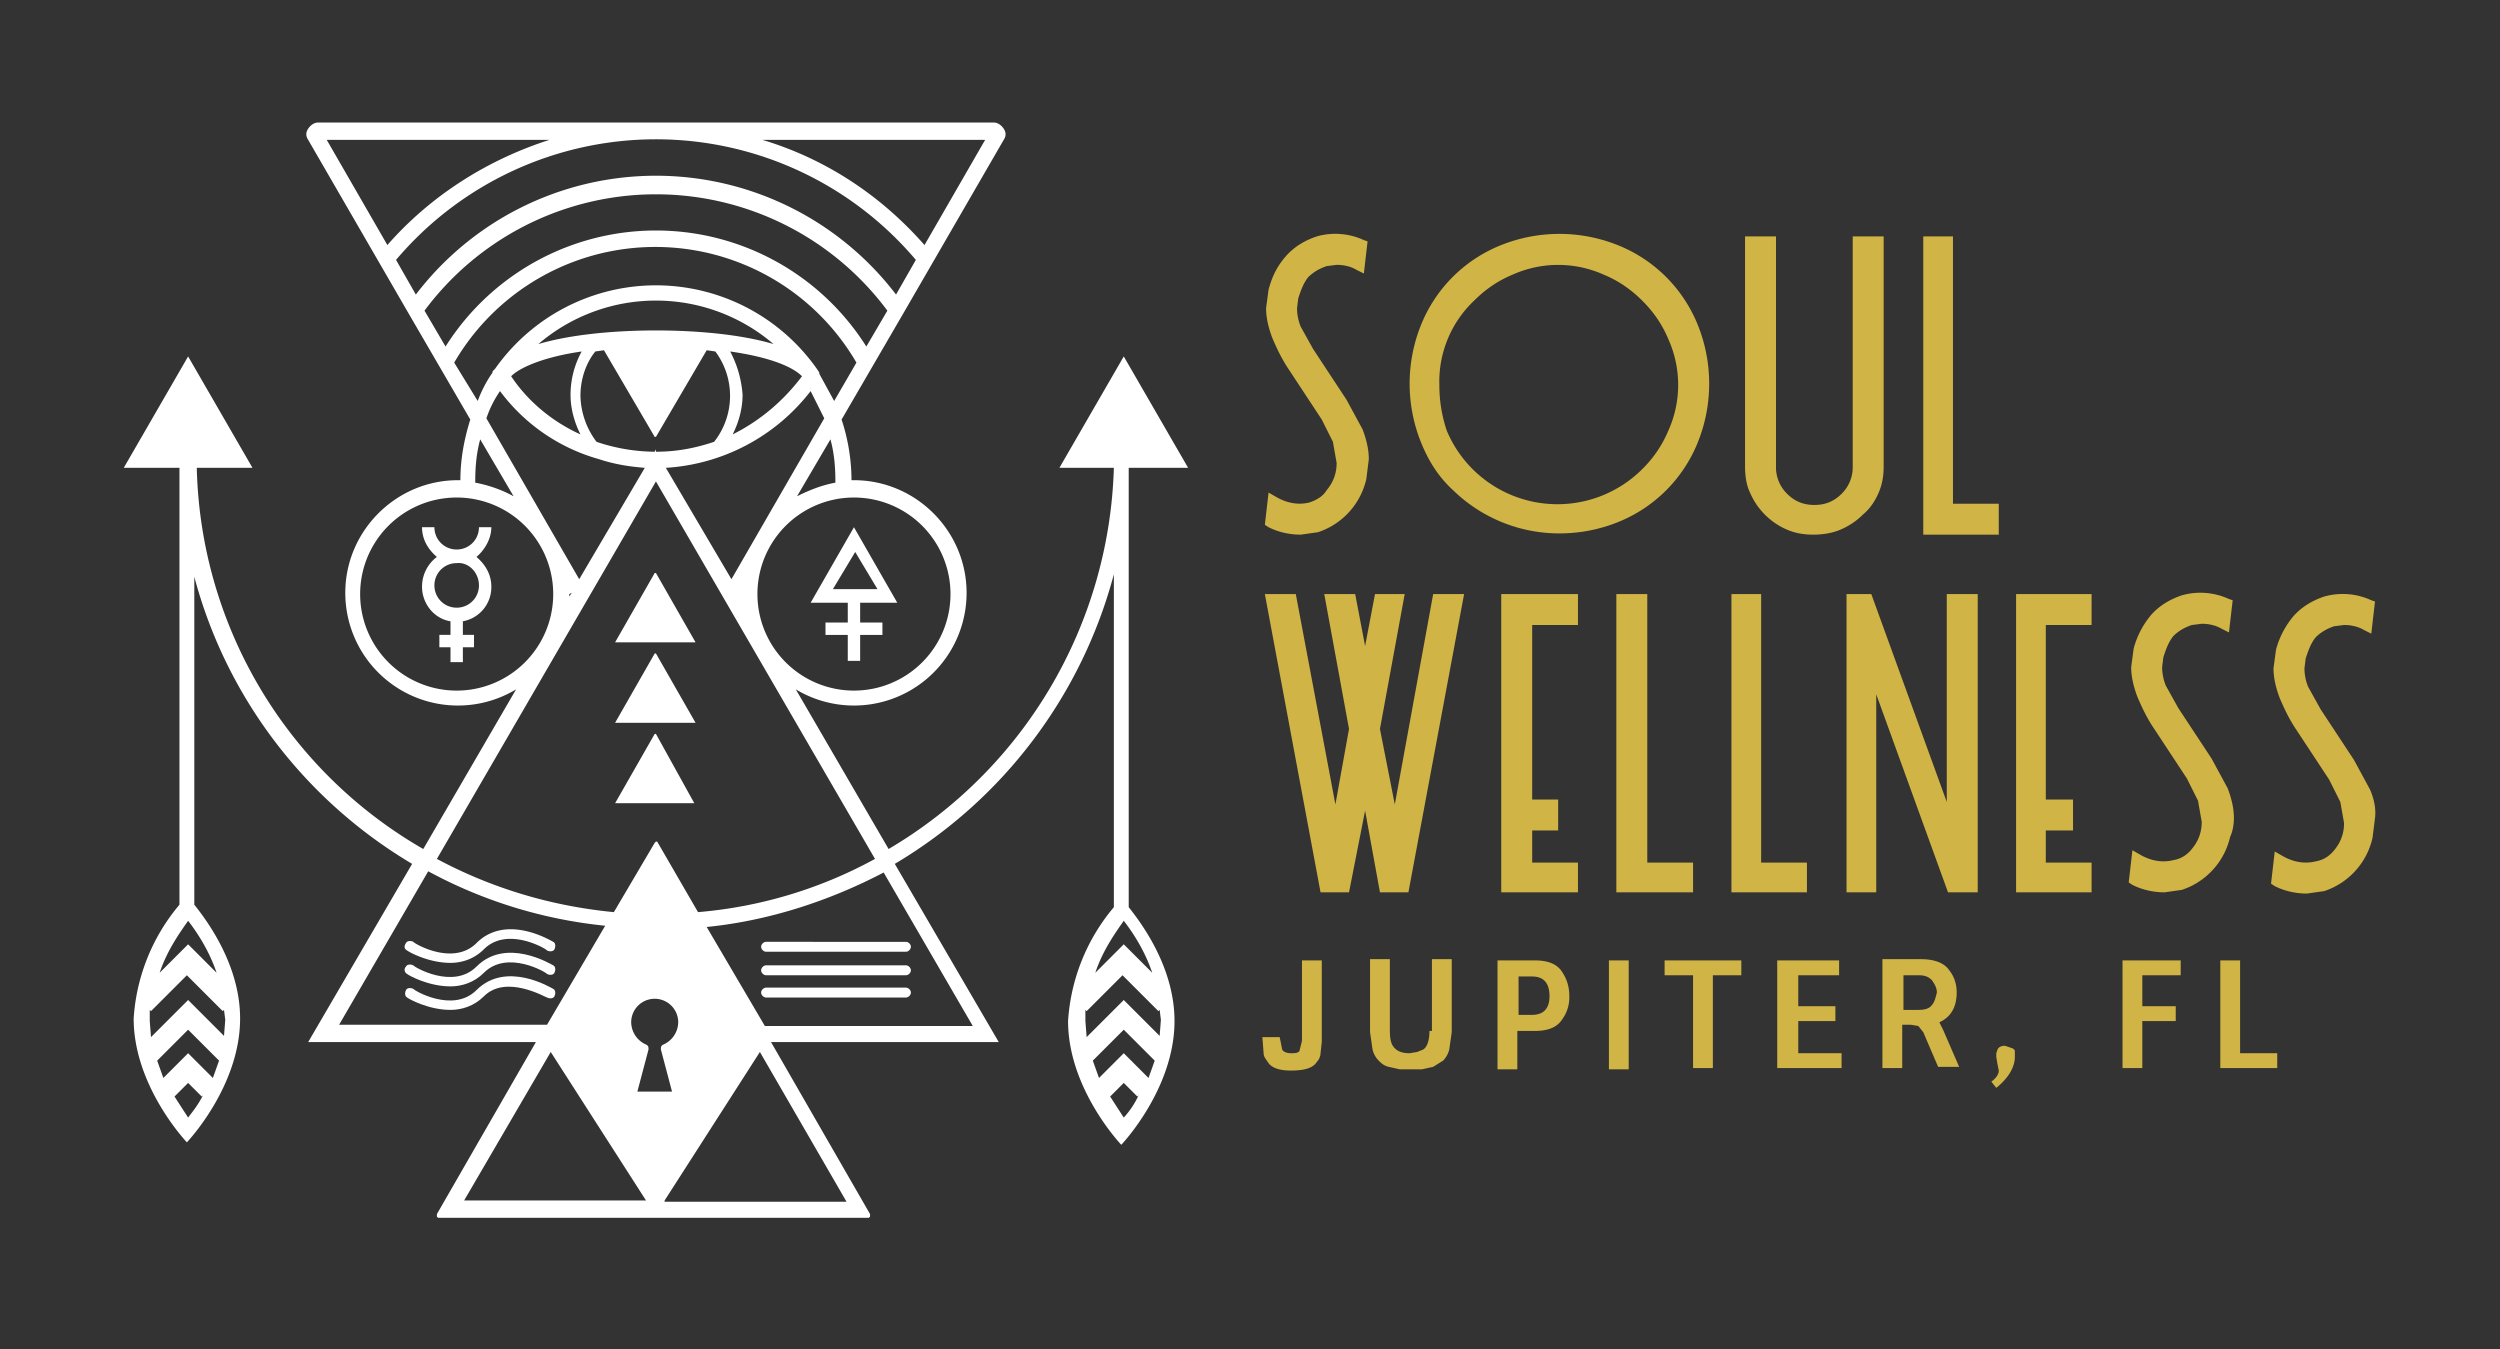
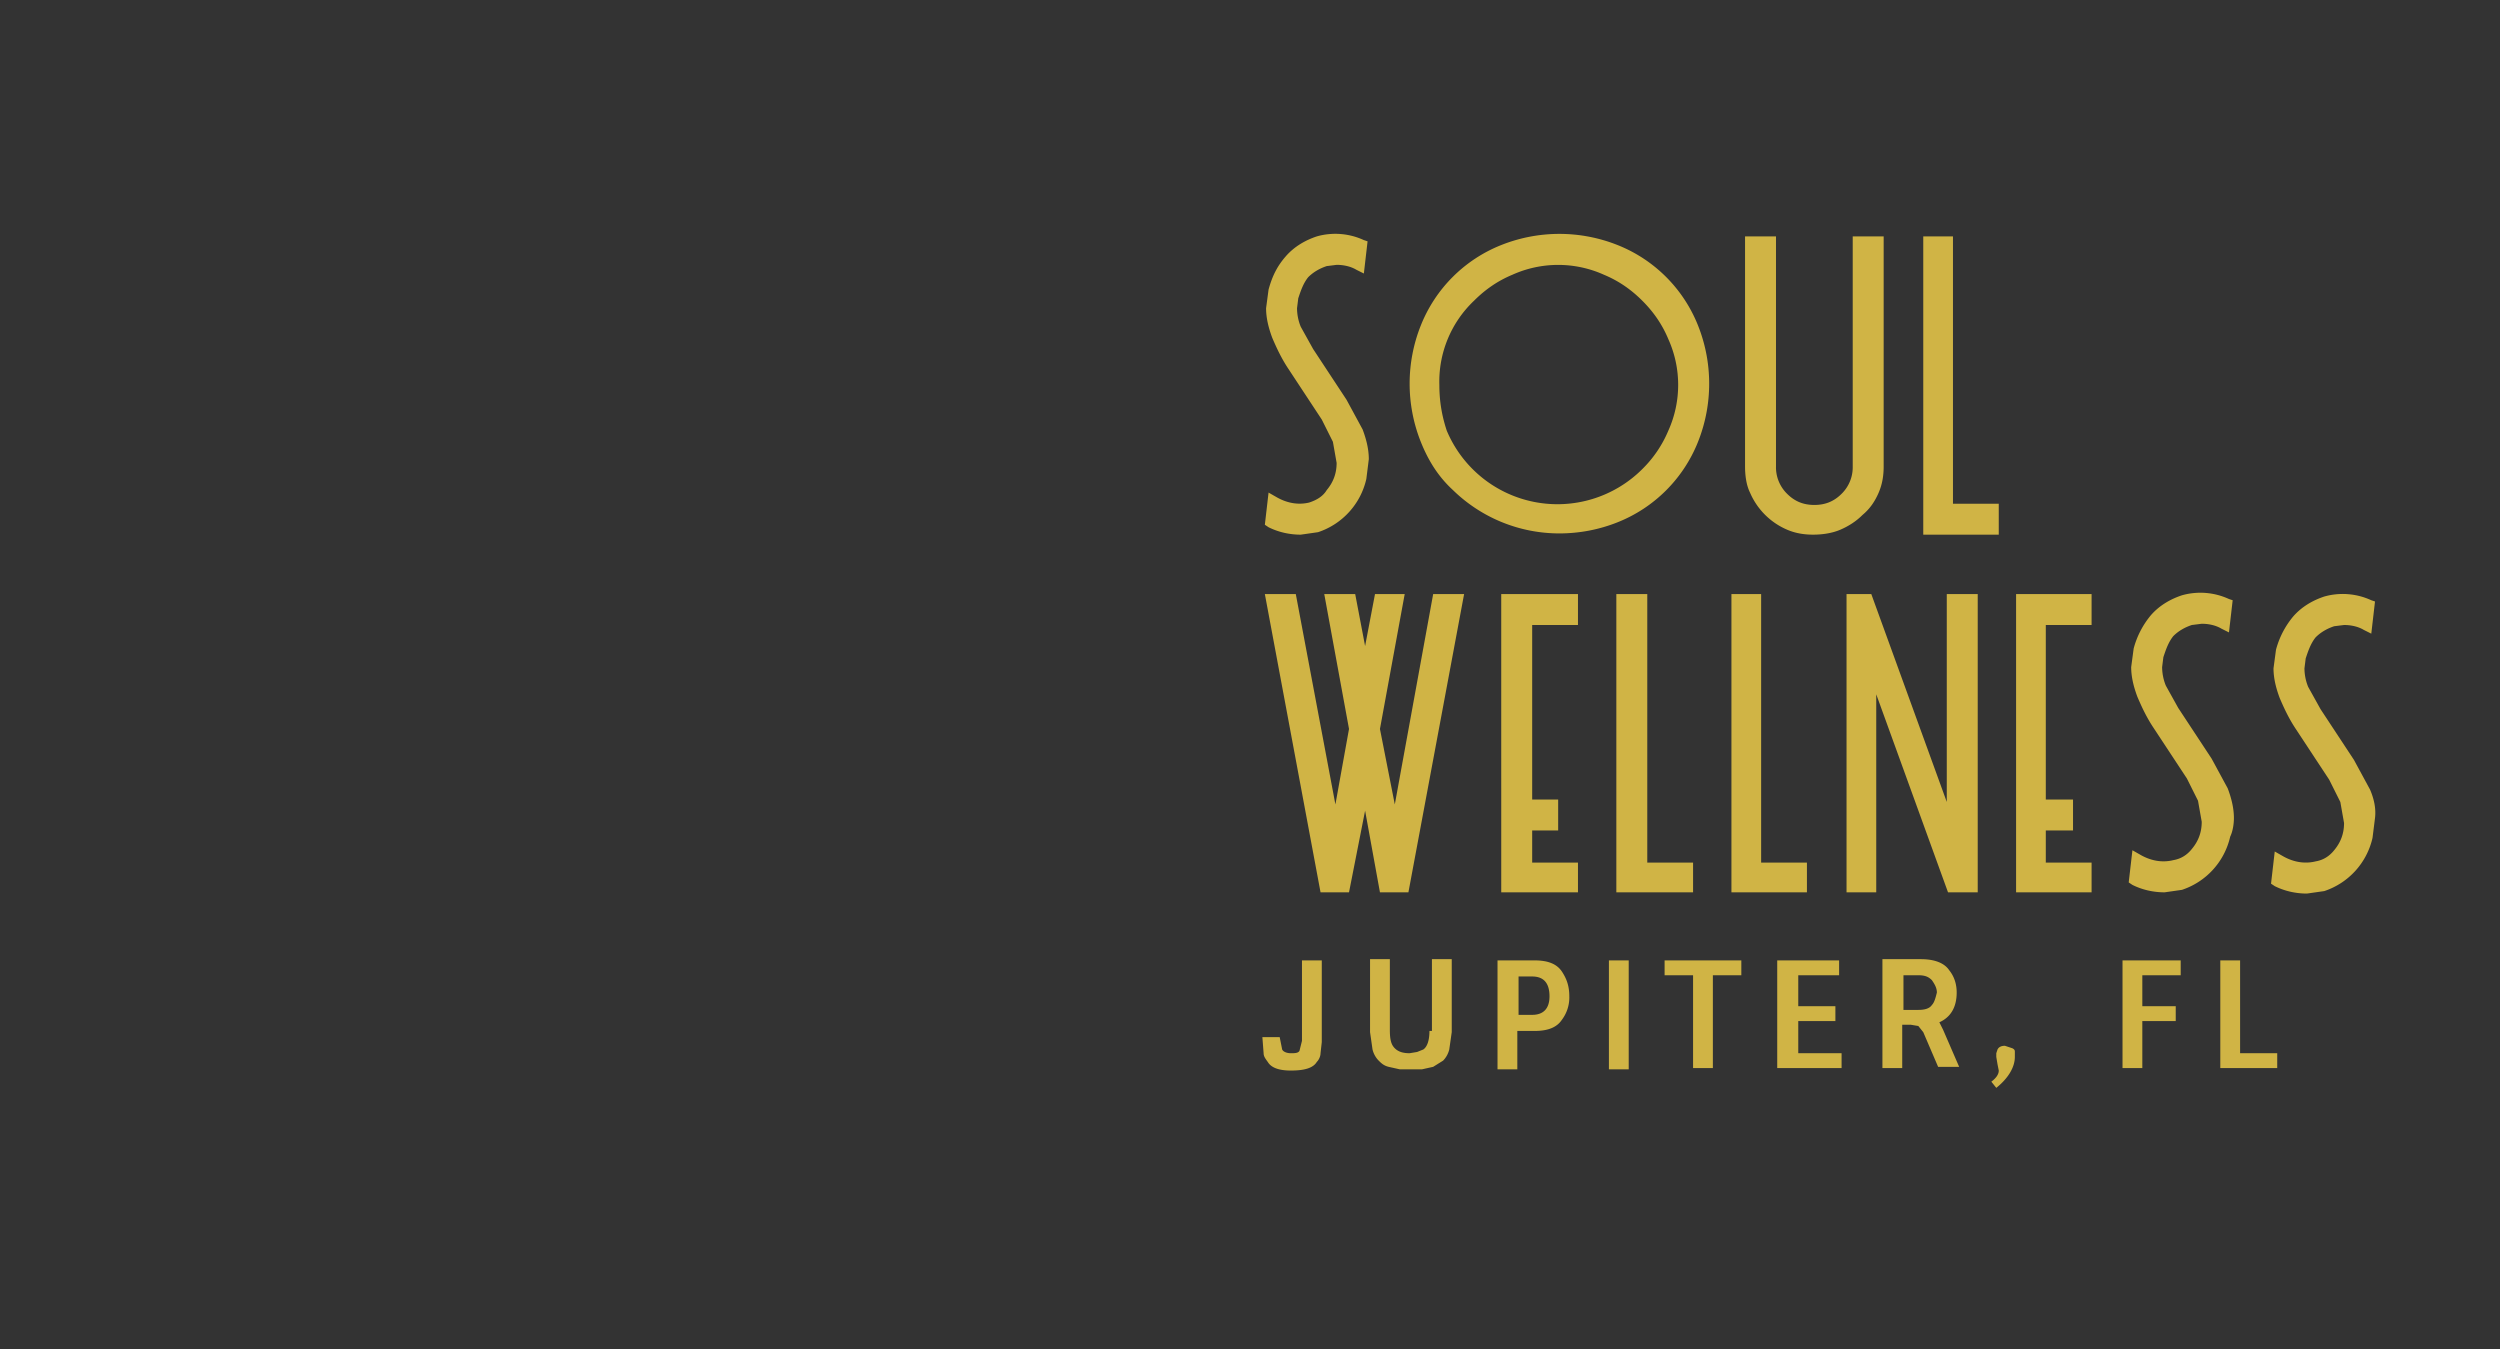
<svg xmlns="http://www.w3.org/2000/svg" xml:space="preserve" viewBox="0 0 202 109">
  <rect x="0" y="0" width="202" height="109" fill="#333333" stroke="none" />
  <path fill="#d0b445" d="M105.8 40.6c-.8.2-1.7.1-2.6-.4l-.7-.4-.3 2.6.3.2c.8.4 1.7.6 2.6.6l1.4-.2a5.9 5.9 0 0 0 3.9-4.3l.2-1.6c0-.8-.2-1.6-.5-2.4l-1.3-2.4-2.7-4.1-1-1.8a4 4 0 0 1-.3-1.5l.1-.8c.2-.6.4-1.2.8-1.7.4-.4.9-.7 1.5-.9l.8-.1c.5 0 1.1.1 1.6.4l.6.3.3-2.6-.3-.1a5.5 5.5 0 0 0-3.8-.3c-.9.3-1.8.8-2.5 1.6s-1.1 1.6-1.4 2.7l-.2 1.5c0 .8.2 1.6.5 2.4.3.7.7 1.6 1.3 2.5l2.7 4.1.9 1.8.3 1.7c0 .9-.3 1.6-.8 2.2-.3.5-.8.8-1.4 1zm11.6-1a12.3 12.3 0 0 0 8.6 3.5c1.6 0 3.2-.3 4.7-.9a11.6 11.6 0 0 0 6.5-6.5 12.7 12.7 0 0 0 0-9.4 11.6 11.6 0 0 0-6.5-6.5 12.7 12.7 0 0 0-9.4 0 11.6 11.6 0 0 0-6.5 6.5 12.7 12.7 0 0 0 0 9.4c.6 1.5 1.4 2.8 2.6 3.9zm-1.1-8.5a9 9 0 0 1 2.8-6.8c.9-.9 1.9-1.6 3.1-2.1a9 9 0 0 1 7.4 0c1.2.5 2.2 1.2 3.1 2.1.9.9 1.6 1.9 2.1 3.1a9 9 0 0 1 0 7.4 9.5 9.5 0 0 1-2.1 3.1 9.7 9.7 0 0 1-15.8-3.1c-.4-1.2-.6-2.4-.6-3.7zm35.5 8.7c.3-.7.4-1.4.4-2.1V19.1h-2.5v18.6a3 3 0 0 1-.9 2.2c-.6.6-1.3.9-2.2.9s-1.6-.3-2.2-.9a3 3 0 0 1-.9-2.2V19.1H141v18.6c0 .7.1 1.5.4 2.1a5.7 5.7 0 0 0 3 3c.7.3 1.4.4 2.1.4.7 0 1.5-.1 2.2-.4.7-.3 1.3-.7 1.8-1.2.6-.5 1-1.1 1.3-1.8zm9.7.9h-3.7V19.1h-2.4v24.1h6.1zM112.7 65l-1.2-6.1 2-10.9h-2.4l-.8 4.2-.8-4.2H107l2 10.9-1.1 6.1-3.2-17h-2.5l4.5 24.1h2.3l1.3-6.6 1.2 6.6h2.3l4.5-24.1h-2.5zm8.6 7.1h6.2v-2.4h-3.7v-2.6h2.1v-2.5h-2.1V50.5h3.7V48h-6.2zm9.3-24.1v24.1h6.2v-2.4h-3.7V48zM146 69.7h-3.7V48h-2.4v24.1h6.1zm11.3-4.9L151.2 48h-2v24.1h2.4v-16l5.8 16h2.4V48h-2.5zm5.6 7.3h6.1v-2.4h-3.7v-2.6h2.2v-2.5h-2.2V50.5h3.7V48h-6.1zm17.6-6c0-.8-.2-1.6-.5-2.4l-1.3-2.4-2.7-4.1-1-1.8a4 4 0 0 1-.3-1.5l.1-.8c.2-.6.4-1.2.8-1.7.4-.4.9-.7 1.5-.9l.8-.1c.5 0 1.1.1 1.6.4l.6.3.3-2.6-.3-.1a5.5 5.5 0 0 0-3.8-.3c-.9.3-1.8.8-2.5 1.6a7 7 0 0 0-1.4 2.7l-.2 1.5c0 .8.2 1.6.5 2.4.3.7.7 1.6 1.3 2.5l2.7 4.1.9 1.8.3 1.7c0 .9-.3 1.6-.8 2.2-.4.5-.9.8-1.5.9-.8.2-1.7.1-2.6-.4l-.7-.4-.3 2.6.3.2c.8.4 1.7.6 2.6.6l1.4-.2a5.9 5.9 0 0 0 3.9-4.3c.2-.4.3-1 .3-1.5zm11-2.3-1.3-2.4-2.7-4.1-1-1.8a4 4 0 0 1-.3-1.5l.1-.8c.2-.6.4-1.2.8-1.7.4-.4.9-.7 1.5-.9l.8-.1c.5 0 1.1.1 1.6.4l.6.3.3-2.6-.3-.1a5.5 5.5 0 0 0-3.8-.3c-.9.3-1.8.8-2.5 1.6a7 7 0 0 0-1.4 2.7l-.2 1.5c0 .8.2 1.6.5 2.4.3.7.7 1.6 1.3 2.5l2.7 4.1.9 1.8.3 1.7c0 .9-.3 1.6-.8 2.2-.4.5-.9.8-1.5.9-.8.2-1.7.1-2.6-.4l-.7-.4-.3 2.6.3.2c.8.4 1.7.6 2.6.6l1.4-.2a5.9 5.9 0 0 0 3.9-4.3l.2-1.6c.1-.8-.1-1.6-.4-2.3zm-86.3 20.3-.2.8c-.1.2-.4.2-.7.2-.3 0-.6-.1-.7-.3l-.2-1H102l.1 1.3c0 .3.2.5.4.8.3.4.9.6 1.8.6 1.1 0 1.8-.2 2.1-.7.2-.2.3-.5.3-.7l.1-.9v-6.6h-1.6v6.5zm10.3-.8c0 .8-.2 1.3-.5 1.5l-.5.2-.6.1c-.5 0-.9-.1-1.2-.4s-.4-.7-.4-1.5v-5.7h-1.6v5.9l.2 1.4c.1.4.3.7.5.9.2.2.4.4.8.5l.9.2h1.8l.9-.2.8-.5c.2-.2.4-.5.5-.9l.2-1.4v-5.9h-1.6v5.8zm8.5-5.7h-3v8.8h1.6v-3.1h1.4c1.1 0 1.8-.3 2.2-.9a3 3 0 0 0 .6-1.9c0-.8-.2-1.4-.6-2-.4-.6-1.1-.9-2.2-.9zm-.2 4.4h-1.1v-3.1h1.1c.9 0 1.4.5 1.4 1.6 0 1-.5 1.5-1.4 1.5zm6.2-4.4h1.6v8.8H130zm4.5 1.2h2.3v7.5h1.6v-7.5h2.3v-1.2h-6.2zm10.8 3.7h3v-1.2h-3v-2.5h3.3v-1.2h-5v8.7h5.2v-1.2h-3.5zm11.4.1c.9-.4 1.4-1.2 1.4-2.4 0-.7-.2-1.3-.6-1.8-.4-.6-1.2-.9-2.3-.9h-3.1v8.8h1.6v-3.5h.7l.6.1.4.5 1.2 2.8h1.7l-1.3-3-.3-.6zm-.6-1.4c-.2.3-.6.4-1.1.4h-1.2v-2.8h1.2c.5 0 .8.1 1.1.4.2.3.4.6.4 1-.1.4-.2.8-.4 1zm6.5 3.5-.6-.2c-.3 0-.5.1-.6.3l-.1.3v.3l.1.6.1.5c0 .3-.2.6-.6.9l.4.5c1-.8 1.5-1.7 1.5-2.5V85c0-.1 0-.2-.2-.3zm8.9 1.6h1.6v-3.8h2.7v-1.2h-2.7v-2.5h3.1v-1.2h-4.7zm9.5-8.7h-1.6v8.7h4.6v-1.2h-3z" class="st0" />
-   <path fill="#fff" d="M49.7 64.9h6.4L53 59.3h-.1l-3.2 5.6zm6.5-6.5L53 52.8h-.1l-3.2 5.6h6.5zm0-6.5L53 46.3h-.1l-3.2 5.6h6.5z" class="st1" />
-   <path fill="#fff" d="M91.5 37.8H96l-5.2-9-5.2 9H90a37 37 0 0 1-18.2 30.8l-7.5-12.9a9.1 9.1 0 0 0 13.8-7.8c0-5-4.1-9.1-9.1-9.1h-.2c0-1.7-.3-3.4-.8-4.9l5-8.6 8.1-14c.2-.3.2-.6 0-.9-.2-.3-.5-.5-.8-.5H25.7c-.3 0-.6.2-.8.5-.2.3-.2.6 0 .9l8.1 14 5 8.6c-.5 1.6-.8 3.2-.8 4.9H37c-5 0-9.1 4.1-9.1 9.1a9.1 9.1 0 0 0 13.8 7.8l-7.5 12.9a36.5 36.5 0 0 1-18.3-30.8h4.5l-5.2-9-5.2 9h4.5v35.3a15.8 15.8 0 0 0-3.7 9.2c0 5.5 4.3 10 4.3 10s4.3-4.5 4.3-10c0-4.2-2.5-7.7-3.7-9.2V46.6c2.6 9.8 9 18.1 17.6 23.2l-8.4 14.4h18.4l-8 13.9v.2l.1.1h34.8l.1-.1v-.2l-8-13.9h18.4l-8.4-14.4A38.8 38.8 0 0 0 90 46.4v26.9a15.8 15.8 0 0 0-3.7 9.2c0 5.5 4.3 10 4.3 10s4.3-4.5 4.3-10c0-4.2-2.5-7.7-3.7-9.2V37.8zM18.2 82.4l-.1 1.3-2.9-2.9-3 3-.1-1.3v-.9l.1.1 2.9-2.9 2.9 2.9.1-.1.1.8zm-5.5 3.3 2.5-2.5 2.5 2.5-.5 1.4-2-2-2 2-.5-1.4zm2.5-9.4-2.3 2.3c.6-1.8 1.6-3.2 2.3-4.2.7.9 1.7 2.4 2.3 4.2l-2.3-2.3zm0 14-1.1-1.7 1.1-1.1 1.1 1.1.1-.1c-.4.8-.9 1.4-1.2 1.8zm31.6-43.5-7.5-13a9 9 0 0 1 1.1-2.2 15 15 0 0 0 8 5.5c1.2.4 2.4.6 3.7.7l-5.3 9zM53 36.3l-.1.2a15 15 0 0 1-4.7-.8 6.4 6.4 0 0 1-1.3-3.7c0-1.3.4-2.6 1.2-3.6l.7-.1 4.1 7h.1l4.1-7 .7.1a6 6 0 0 1-.1 7.3c-1.5.5-3 .8-4.7.8v-.2zm-6-7.9a7.3 7.3 0 0 0-.9 3.5c0 1.1.3 2.2.8 3.2-2.2-1-4.2-2.6-5.6-4.7.8-.8 2.9-1.6 5.7-2zm12 0c2.8.4 4.9 1.1 5.8 2-1.5 2-3.4 3.6-5.6 4.7.5-1 .8-2.1.8-3.2a8.8 8.8 0 0 0-1-3.5zm-6-1.7c-3.2 0-6.8.3-9.5 1.1a14.6 14.6 0 0 1 19 0c-2.7-.8-6.3-1.1-9.5-1.1zm12.5 4.9 1.1 2.2-7.5 13-5.3-9a16 16 0 0 0 11.7-6.2zm-5.7 16.5.1-.1-.1.1.1.2-.1-.2zm17-.1a7.8 7.8 0 1 1-15.6 0 7.8 7.8 0 0 1 15.6 0zm-9.3-9.1v.1c-1.1.2-2.1.6-3.1 1.1l2.7-4.6c.3 1.1.4 2.2.4 3.4zM34.3 25.1a23.3 23.3 0 0 1 37.4 0L70 28a20.1 20.1 0 0 0-34 0l-1.7-2.9zM32 21a27.5 27.5 0 0 1 42 0l-1.6 2.8a24.4 24.4 0 0 0-38.8 0L32 21zm47.6-9.7-4.9 8.5c-3.6-4.1-8.1-7-13.1-8.5h18zm-35.2 0c-5 1.6-9.6 4.5-13.1 8.5l-4.9-8.5h18zm-7.7 18a18.8 18.8 0 0 1 32.5 0l-1.8 3.1-1.2-2.2v-.1l-.2-.3a15.9 15.9 0 0 0-26 0l-.2.2v.1a10 10 0 0 0-1.2 2.3l-1.9-3.1zm1.7 9.6c0-1.2.1-2.3.4-3.4l2.7 4.6c-.9-.5-2-.9-3.1-1.1v-.1zM29.1 48a7.8 7.8 0 1 1 15.6 0 7.8 7.8 0 0 1-15.6 0zM46 48l.2-.1-.2.3V48zm7-9.1 17.7 30.5a36 36 0 0 1-14.3 4.3L53.1 68H53l-.1.1-3.3 5.6c-5.2-.5-10-2-14.3-4.3L53 38.9zm.4 45.9.9 3.4h-2.8l.9-3.4c0-.2 0-.3-.2-.4a2 2 0 0 1-1.2-1.8 1.9 1.9 0 1 1 3.8 0 2 2 0 0 1-1.2 1.8c-.2.1-.2.2-.2.4zM34.6 70.4a38 38 0 0 0 14.3 4.4l-4.7 8H27.4l7.2-12.4zM44.5 85l7.7 12H37.5l7-12zm9.2 12 7.7-12 7 12.1H53.7zm24.9-14.1H61.8l-4.7-8c5-.5 9.9-2.1 14.3-4.4l7.2 12.4zm15.2-.5-.1 1.3-2.9-2.9-3 3-.1-1.3v-.9l.1.1 2.9-2.9 2.9 2.9.1-.1.1.8zm-5.5 3.3 2.5-2.5 2.5 2.5-.5 1.4-2-2-2 2-.5-1.4zm2.5-9.4-2.3 2.3c.6-1.8 1.6-3.2 2.3-4.2.7.9 1.7 2.4 2.3 4.2l-2.3-2.3zm0 14-1.1-1.7 1.1-1.1 1.1 1.1.1-.1a7 7 0 0 1-1.2 1.8z" class="st1" />
-   <path fill="#fff" d="M44.2 80.6c.2.1.5.1.6-.1.1-.2.1-.5-.1-.6-.2-.1-3.8-2.3-6.2.1-1.9 1.9-5.1 0-5.1-.1-.2-.1-.5-.1-.6.1-.1.2-.1.5.1.6.1.1 1.7 1 3.5 1 .9 0 1.9-.3 2.7-1.1 1.8-1.8 5 .1 5.1.1z" class="st1" />
-   <path fill="#fff" d="M32.9 78.7c.1.1 1.7 1 3.5 1 .9 0 1.9-.3 2.7-1.1 1.9-1.9 5.1 0 5.1.1.2.1.5.1.6-.1.1-.2.1-.5-.1-.6-.2-.1-3.8-2.3-6.2.1-1.9 1.9-5.1 0-5.1-.1-.2-.1-.5-.1-.6.1-.2.2-.1.5.1.6z" class="st1" />
-   <path fill="#fff" d="M32.9 76.8c.1.1 1.7 1 3.5 1 .9 0 1.9-.3 2.7-1.1 1.9-1.9 5.1 0 5.1.1.2.1.5.1.6-.1.1-.2.1-.5-.1-.6-.2-.1-3.8-2.3-6.2.1-1.9 1.9-5.1 0-5.1-.1-.2-.1-.5-.1-.6.1-.2.3-.1.5.1.6zm40.3 3H61.9c-.2 0-.4.2-.4.4s.2.4.4.4h11.3c.2 0 .4-.2.4-.4s-.2-.4-.4-.4zm-11.3-1h11.3c.2 0 .4-.2.4-.4s-.2-.4-.4-.4H61.9c-.2 0-.4.2-.4.4s.2.4.4.4zm0-1.9h11.3c.2 0 .4-.2.4-.4s-.2-.4-.4-.4H61.9c-.2 0-.4.2-.4.4s.2.4.4.4zm6.6-26.6h-1.8v1h1.8v2.1h1v-2.1h1.8v-1h-1.8v-1.6h3L69 42.6l-3.5 6.1h3v1.6zm-1.2-2.7 1.8-3 1.8 3h-3.6zm-27.6-5h-1c0 1-.8 1.8-1.8 1.8s-1.8-.8-1.8-1.8h-1c0 1 .5 1.8 1.2 2.4a3 3 0 0 0-1.2 2.4c0 1.4 1 2.6 2.3 2.8v1.1h-.9v1h.9v1.2h1v-1.2h.9v-1h-.9v-1.1a2.8 2.8 0 0 0 2.3-2.8c0-1-.5-1.8-1.2-2.4.7-.6 1.2-1.5 1.2-2.4zm-1 4.7c0 1-.8 1.8-1.8 1.8s-1.8-.8-1.8-1.8.8-1.8 1.8-1.8c1-.1 1.8.8 1.8 1.8z" class="st1" />
</svg>